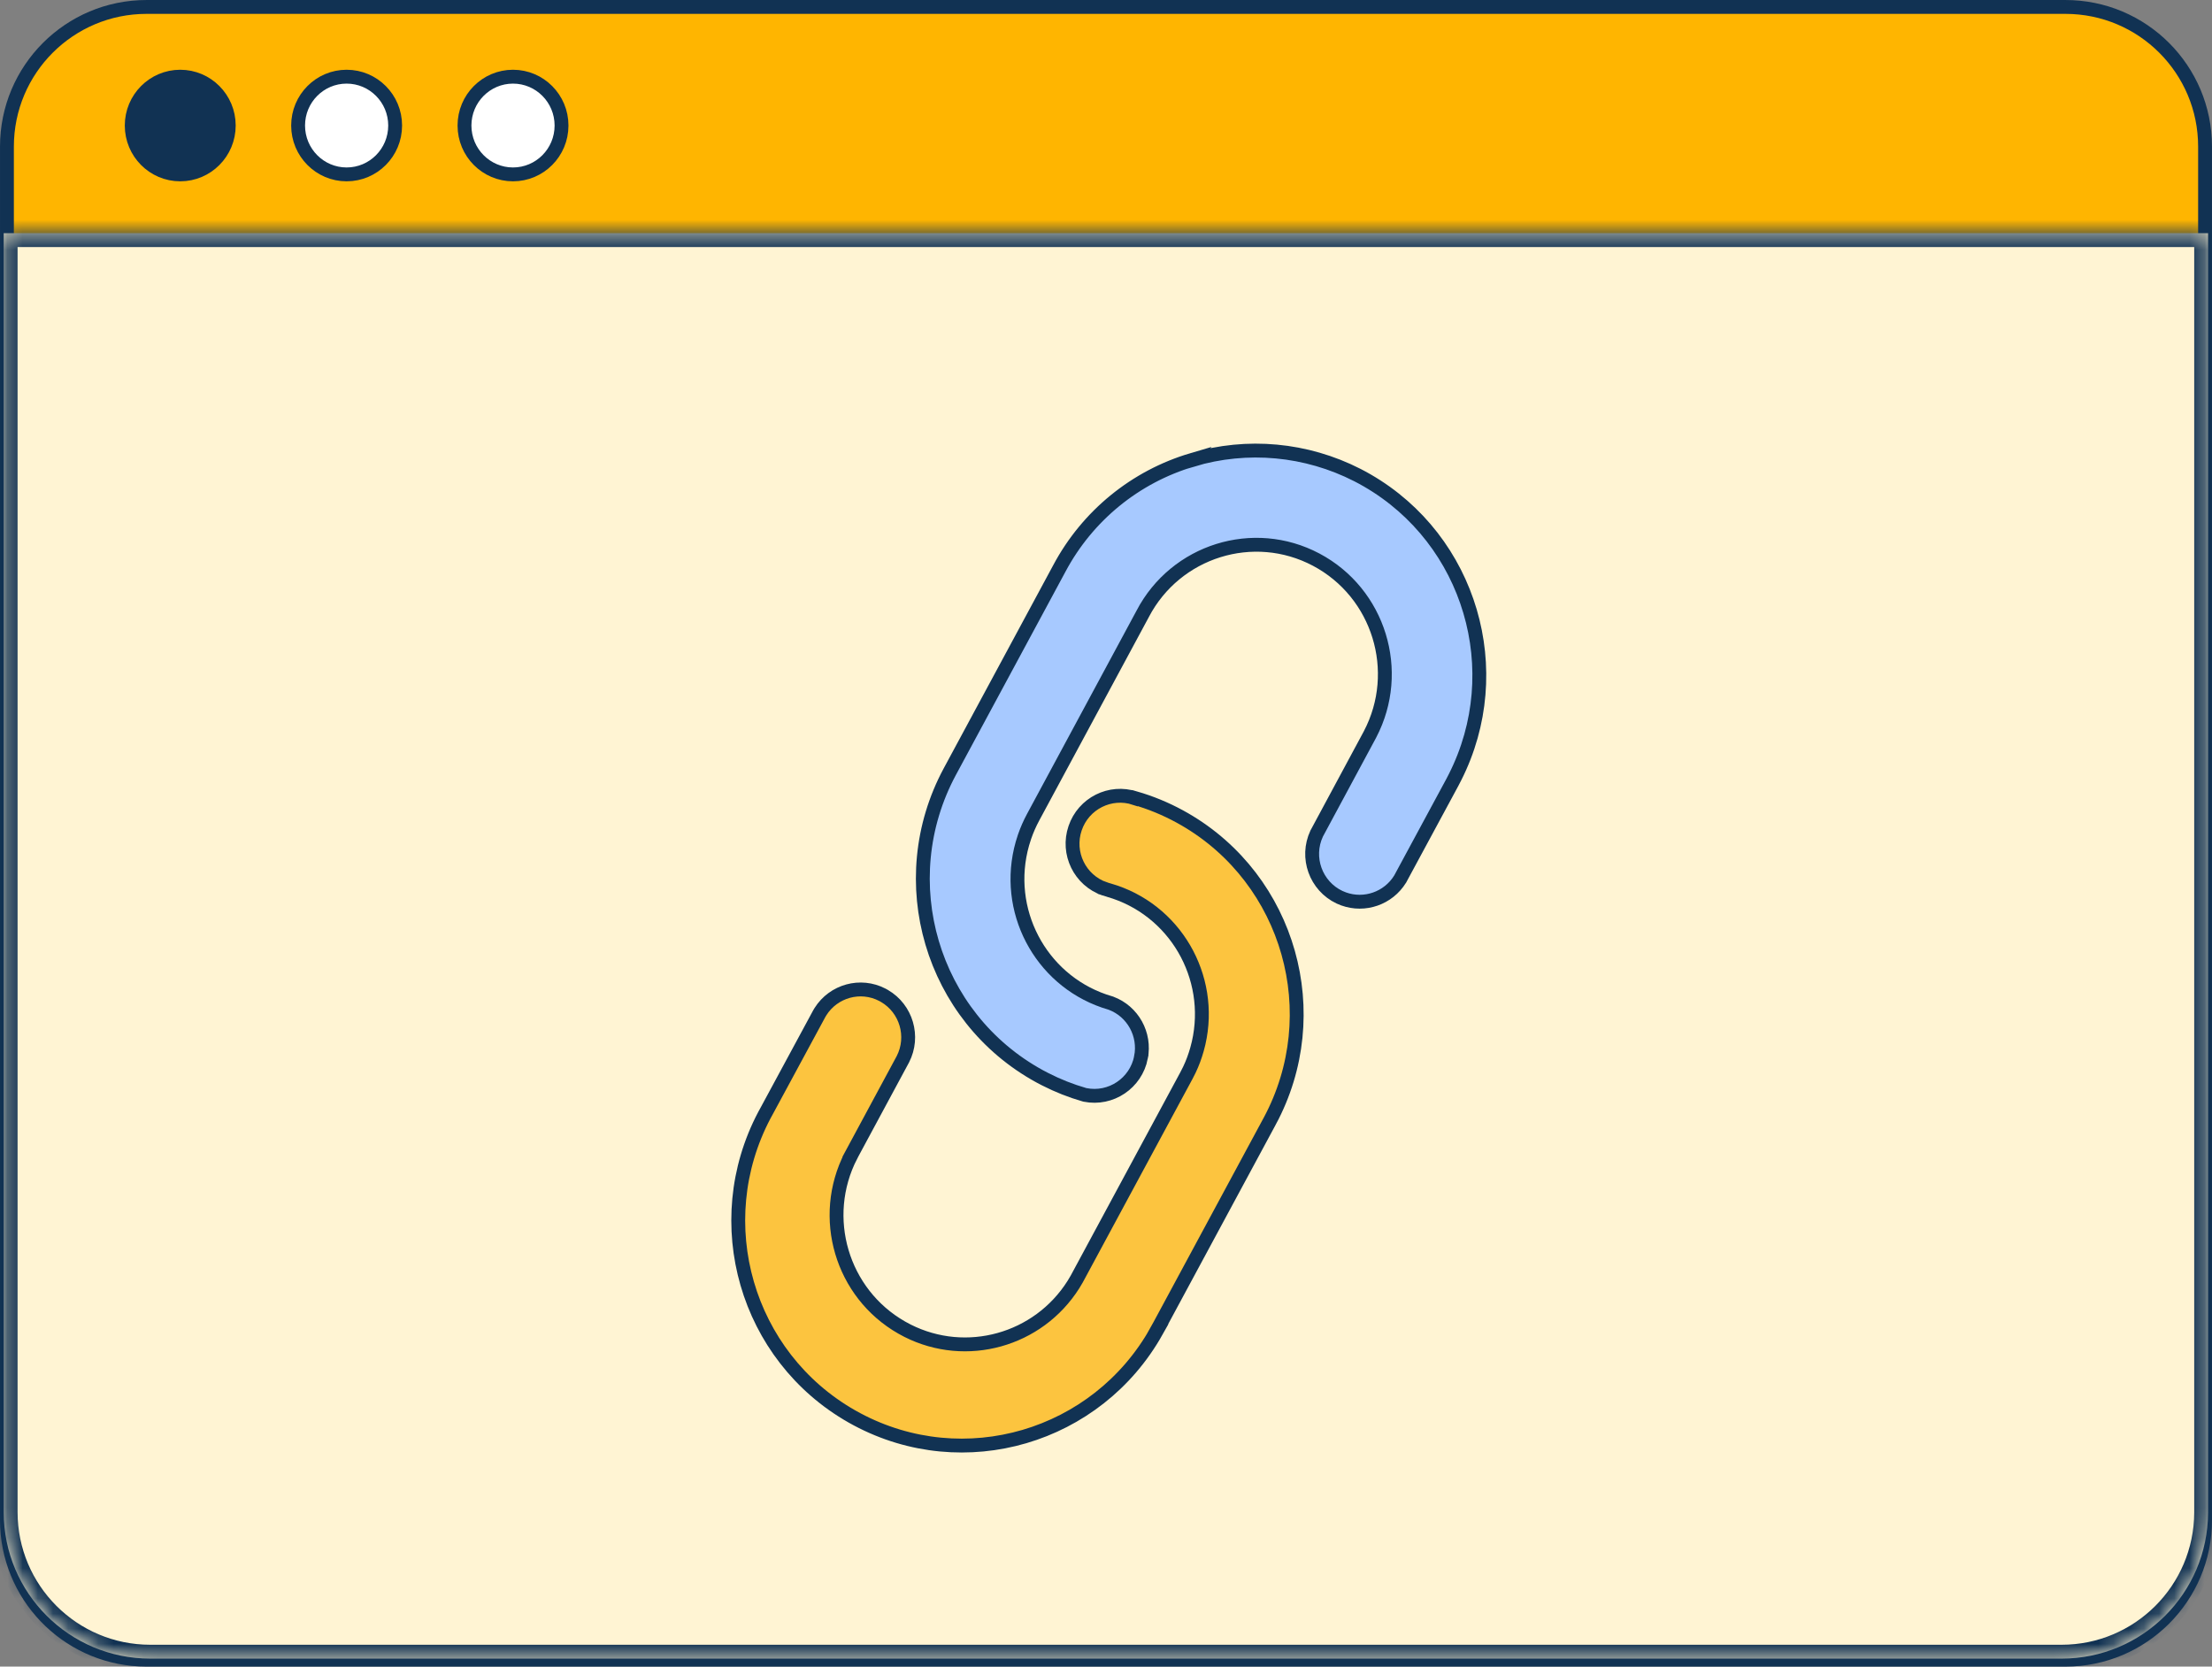
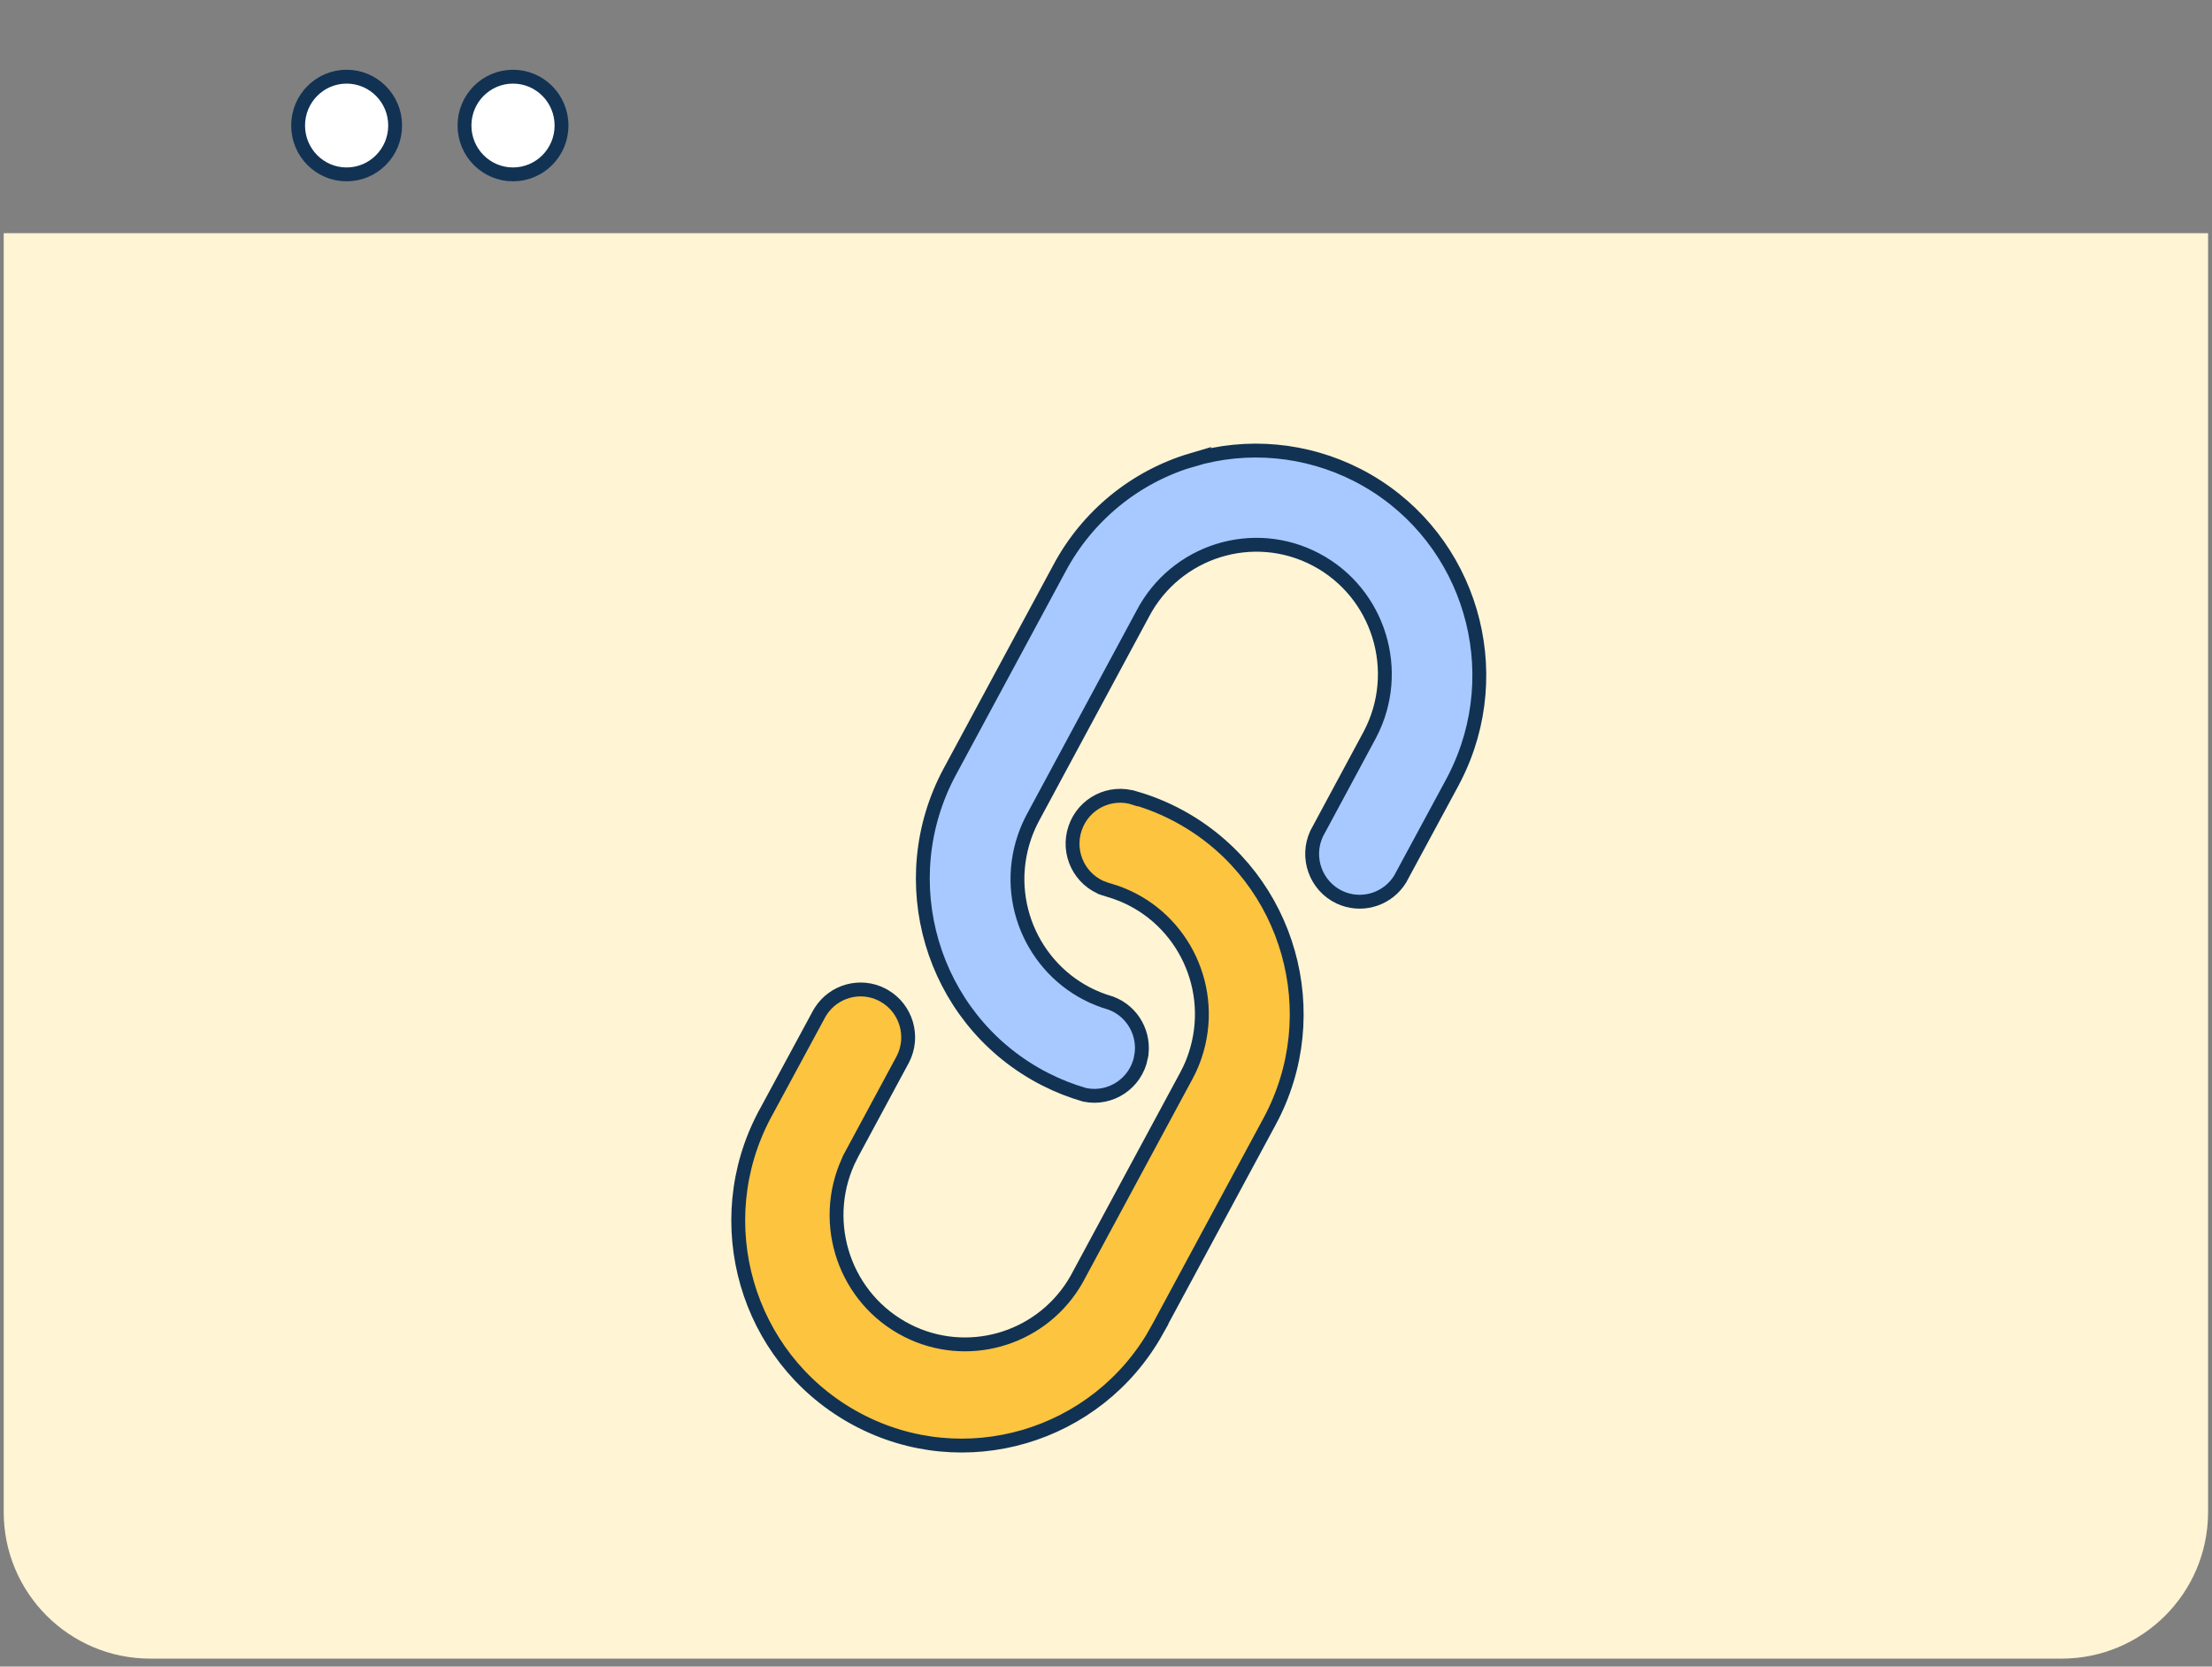
<svg xmlns="http://www.w3.org/2000/svg" width="146" height="110" viewBox="0 0 146 110" fill="none">
  <rect x="0" y="0" width="146" height="110" fill="#808080" stroke="none" />
  <g id="Group 2085666543">
-     <path id="Rectangle 21" d="M0.458 100.327L0.458 9.673C0.458 4.583 4.583 0.458 9.673 0.458L136.327 0.458C141.417 0.458 145.542 4.583 145.542 9.673L145.542 100.327C145.542 105.417 141.417 109.542 136.327 109.542L9.673 109.542C4.743 109.542 0.717 105.671 0.47 100.802L0.458 100.327Z" fill="#FFB500" stroke="#113253" stroke-width="0.915" />
    <g id="Intersect">
      <mask id="path-2-inside-1_388_5812" fill="white">
-         <path d="M0.245 99.8C0.245 105.142 4.576 109.472 9.917 109.473H136.069C141.398 109.473 145.72 105.163 145.741 99.838V15.389H0.245V99.8Z" />
-       </mask>
+         </mask>
      <path d="M0.245 99.8C0.245 105.142 4.576 109.472 9.917 109.473H136.069C141.398 109.473 145.72 105.163 145.741 99.838V15.389H0.245V99.8Z" fill="#FFF4D3" />
-       <path d="M0.245 99.8H-0.67H0.245ZM9.917 109.473V110.388H9.917L9.917 109.473ZM136.069 109.473V110.388V109.473ZM145.741 99.838H146.656L146.656 99.841L145.741 99.838ZM145.741 15.389V14.474H146.656V15.389H145.741ZM0.245 15.389H-0.67V14.474H0.245V15.389ZM0.245 99.8H1.16C1.16 104.636 5.081 108.557 9.918 108.558L9.917 109.473L9.917 110.388C4.07 110.388 -0.67 105.647 -0.67 99.8H0.245ZM9.917 109.473V108.558H136.069V109.473V110.388H9.917V109.473ZM136.069 109.473V108.558C140.894 108.558 144.807 104.655 144.826 99.834L145.741 99.838L146.656 99.841C146.634 105.67 141.903 110.388 136.069 110.388V109.473ZM145.741 99.838H144.826V15.389H145.741H146.656V99.838H145.741ZM145.741 15.389V16.304H0.245V15.389V14.474H145.741V15.389ZM0.245 15.389H1.16V99.8H0.245H-0.67V15.389H0.245Z" fill="#113253" mask="url(#path-2-inside-1_388_5812)" />
    </g>
    <g id="Group 2085666397">
      <path id="Vector" d="M78.694 30.352C82.325 29.268 86.223 29.635 89.588 31.353L89.913 31.524L90.246 31.711C97.05 35.644 99.595 44.266 96.035 51.301L95.859 51.641L92.427 57.998L92.422 58.01L92.414 58.022C91.627 59.297 90.065 59.828 88.685 59.331L88.411 59.218C86.845 58.477 86.167 56.597 86.903 55.021L86.908 55.009L86.915 54.998L90.338 48.636L90.417 48.489L90.422 48.478L90.428 48.467C92.61 44.3 91.017 39.135 86.875 36.939C82.735 34.745 77.605 36.346 75.423 40.512L75.421 40.517L68.194 53.931C67.969 54.348 67.778 54.782 67.624 55.229L67.483 55.678C66.239 60.058 68.645 64.617 72.88 66.071L73.296 66.202L73.313 66.207L73.331 66.214C74.778 66.758 75.608 68.274 75.309 69.787L75.31 69.788C74.974 71.493 73.321 72.609 71.615 72.265L71.597 72.261L71.579 72.256C70.682 71.998 69.817 71.656 68.986 71.231L68.631 71.045C61.473 67.141 58.815 58.135 62.692 50.928L62.693 50.926L69.925 37.51C71.776 34.038 74.937 31.46 78.695 30.351L78.694 30.352Z" fill="#A7C9FF" stroke="#113253" stroke-width="0.915" />
      <path id="Vector_2" d="M70.961 54.666C71.516 53.024 73.283 52.141 74.913 52.682L74.918 52.675C75.943 52.971 76.925 53.375 77.865 53.887L78.198 54.074C85.105 58.072 87.622 66.909 83.805 74.004L83.804 74.004L76.58 87.402L76.581 87.402C76.503 87.557 76.422 87.704 76.336 87.854L76.338 87.854C72.394 94.888 63.616 97.442 56.569 93.676L56.234 93.492C49.245 89.525 46.71 80.691 50.449 73.609L50.632 73.273L54.069 66.913L54.073 66.905L54.154 66.77C55.018 65.399 56.792 64.905 58.241 65.659L58.383 65.738C59.822 66.579 60.361 68.412 59.595 69.909L59.59 69.918L56.165 76.274L56.166 76.275C54.069 80.347 55.55 85.363 59.517 87.623L59.901 87.83C63.78 89.787 68.521 88.469 70.85 84.785L71.073 84.409L78.299 71.008L78.301 71.005L78.512 70.589C78.712 70.167 78.875 69.724 79.004 69.269L79.113 68.844C80.116 64.454 77.539 59.997 73.188 58.751C73.097 58.73 73.007 58.704 72.916 58.672L72.916 58.671C71.275 58.107 70.4 56.312 70.961 54.666Z" fill="#FCC43F" stroke="#113253" stroke-width="0.915" />
    </g>
    <g id="Group 2085666542">
-       <path id="Ellipse 38" d="M11.896 5.061C13.662 5.061 15.099 6.502 15.099 8.285C15.099 10.069 13.662 11.51 11.896 11.51C10.13 11.51 8.694 10.069 8.694 8.285C8.694 6.502 10.13 5.061 11.896 5.061Z" fill="#113253" stroke="#113253" stroke-width="0.915" />
      <path id="Ellipse 39" d="M22.878 5.061C24.644 5.061 26.081 6.502 26.081 8.285C26.081 10.069 24.644 11.51 22.878 11.51C21.112 11.51 19.676 10.069 19.676 8.285C19.676 6.502 21.112 5.061 22.878 5.061Z" fill="white" stroke="#113253" stroke-width="0.915" />
      <path id="Ellipse 40" d="M33.86 5.061C35.626 5.061 37.063 6.502 37.063 8.285C37.063 10.069 35.626 11.51 33.86 11.51C32.094 11.51 30.658 10.069 30.658 8.285C30.658 6.502 32.094 5.061 33.86 5.061Z" fill="white" stroke="#113253" stroke-width="0.915" />
    </g>
  </g>
</svg>